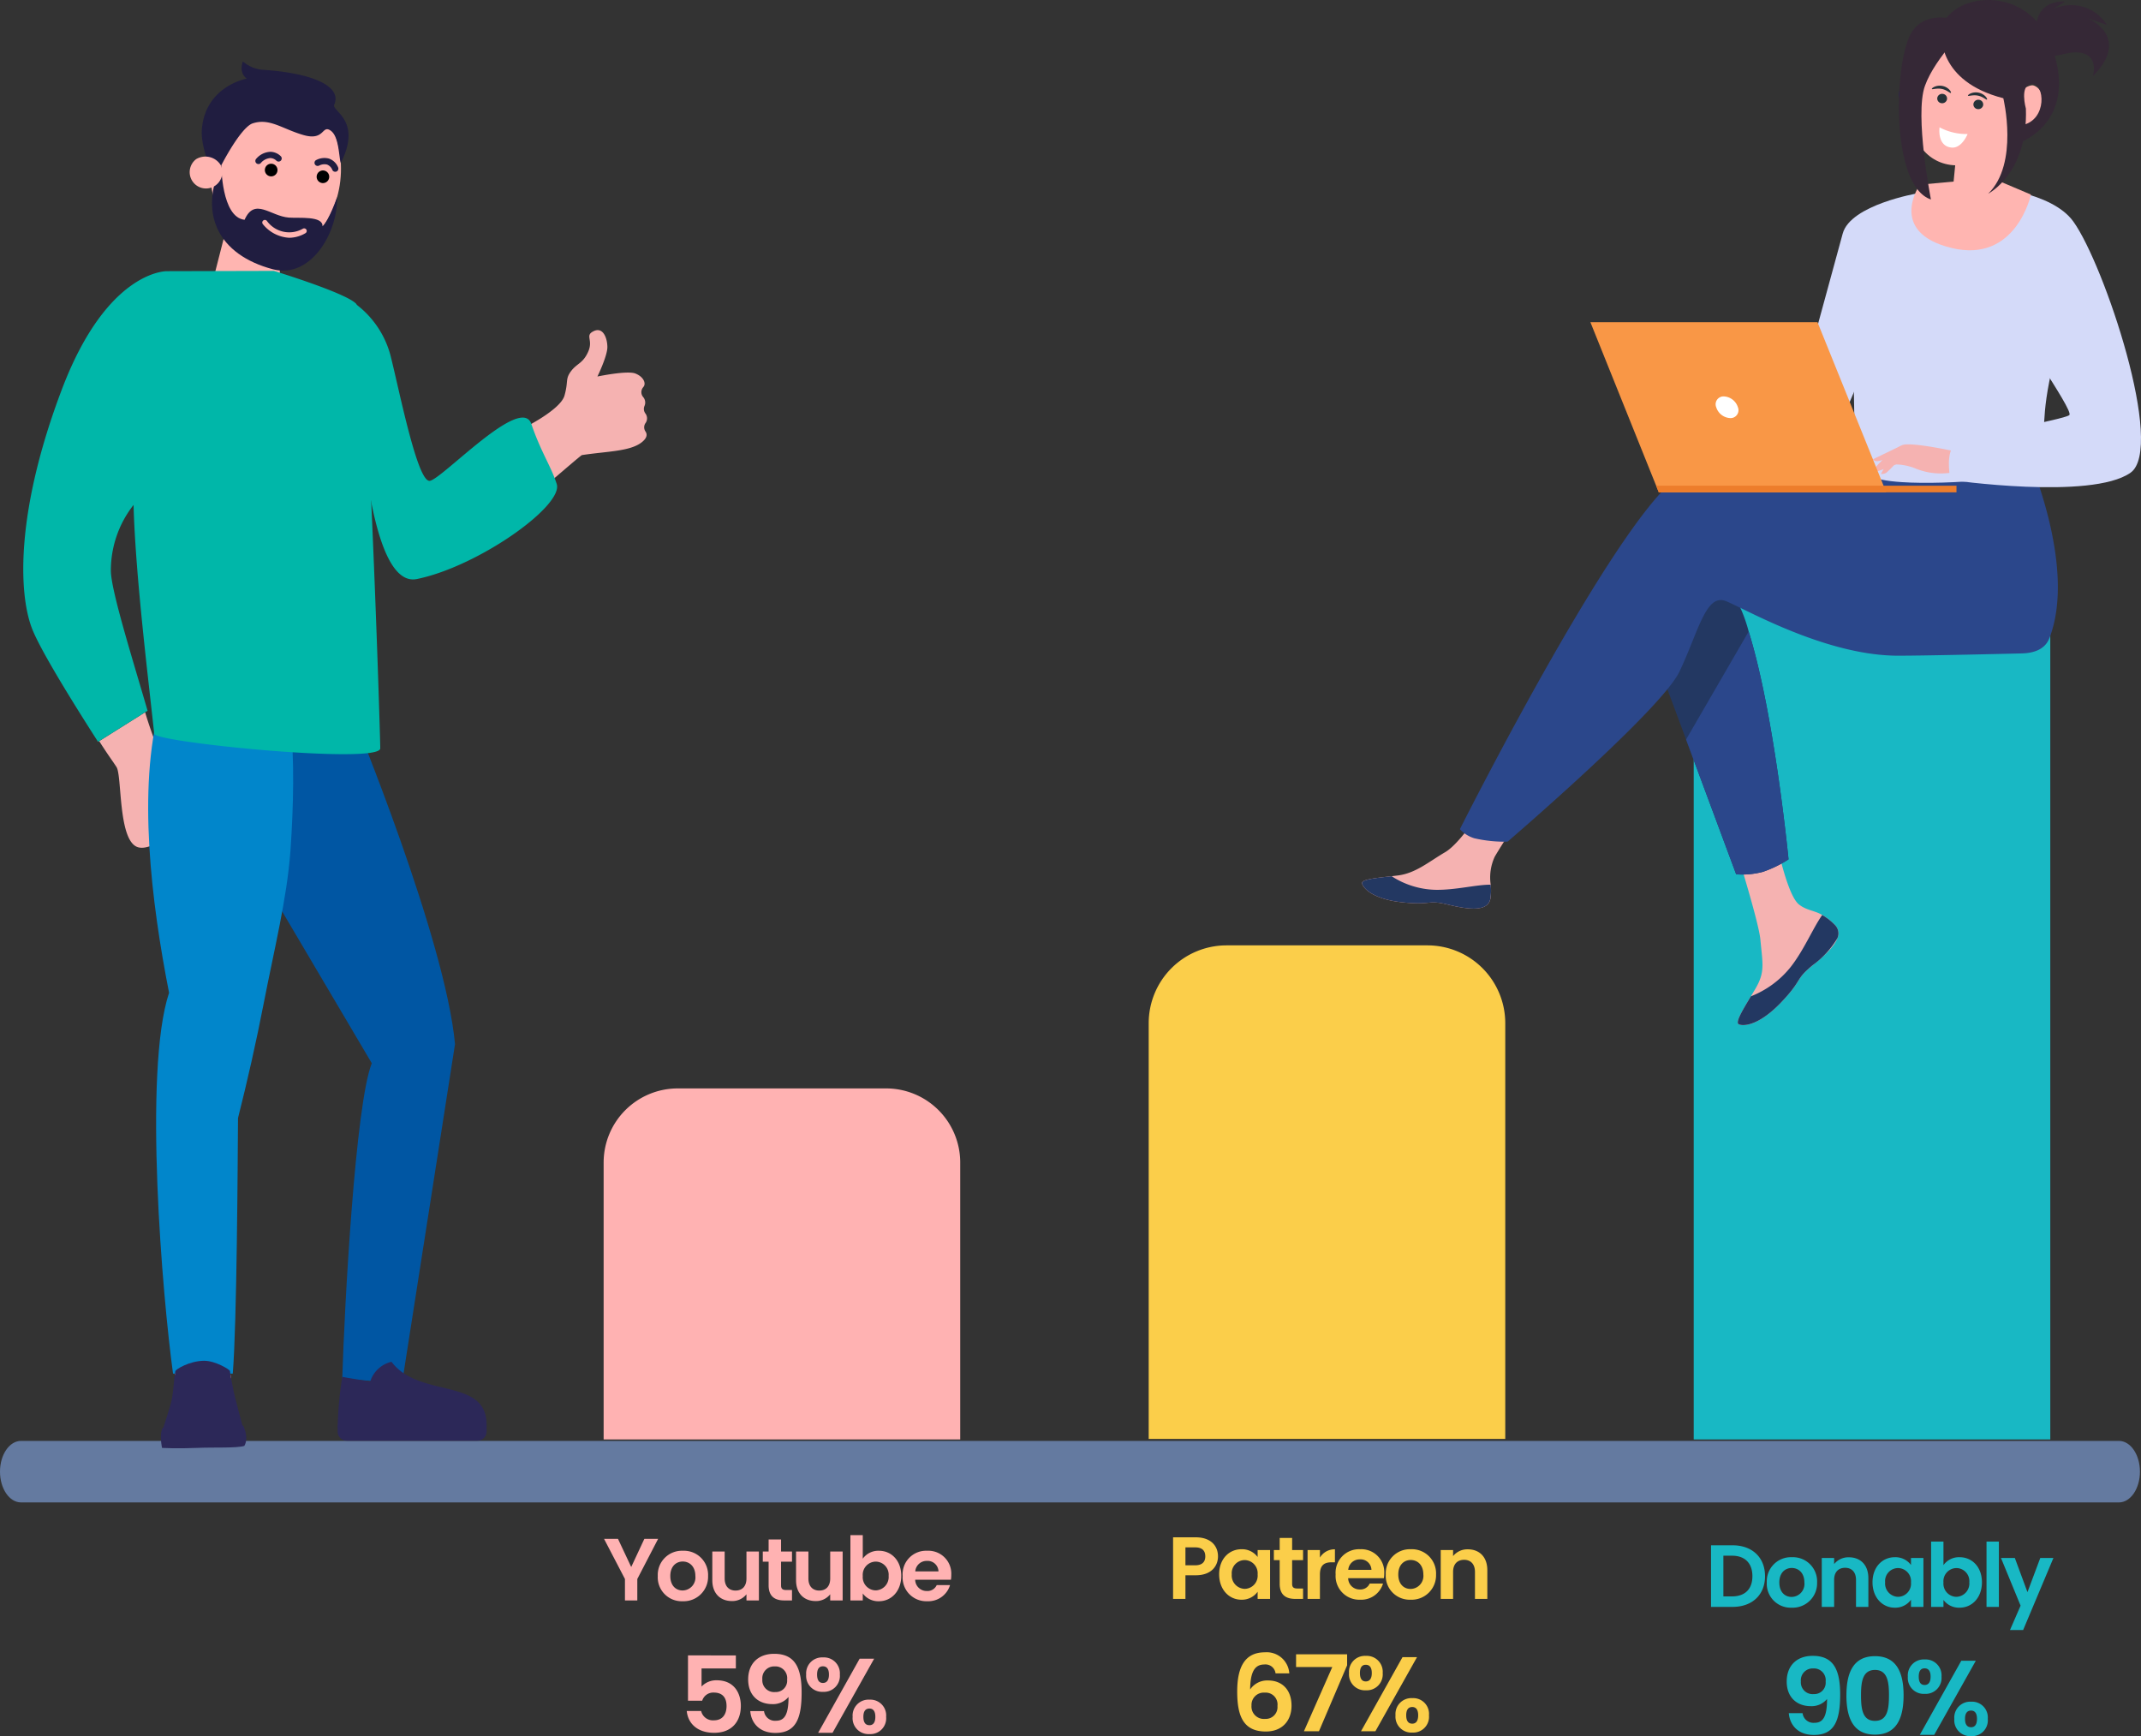
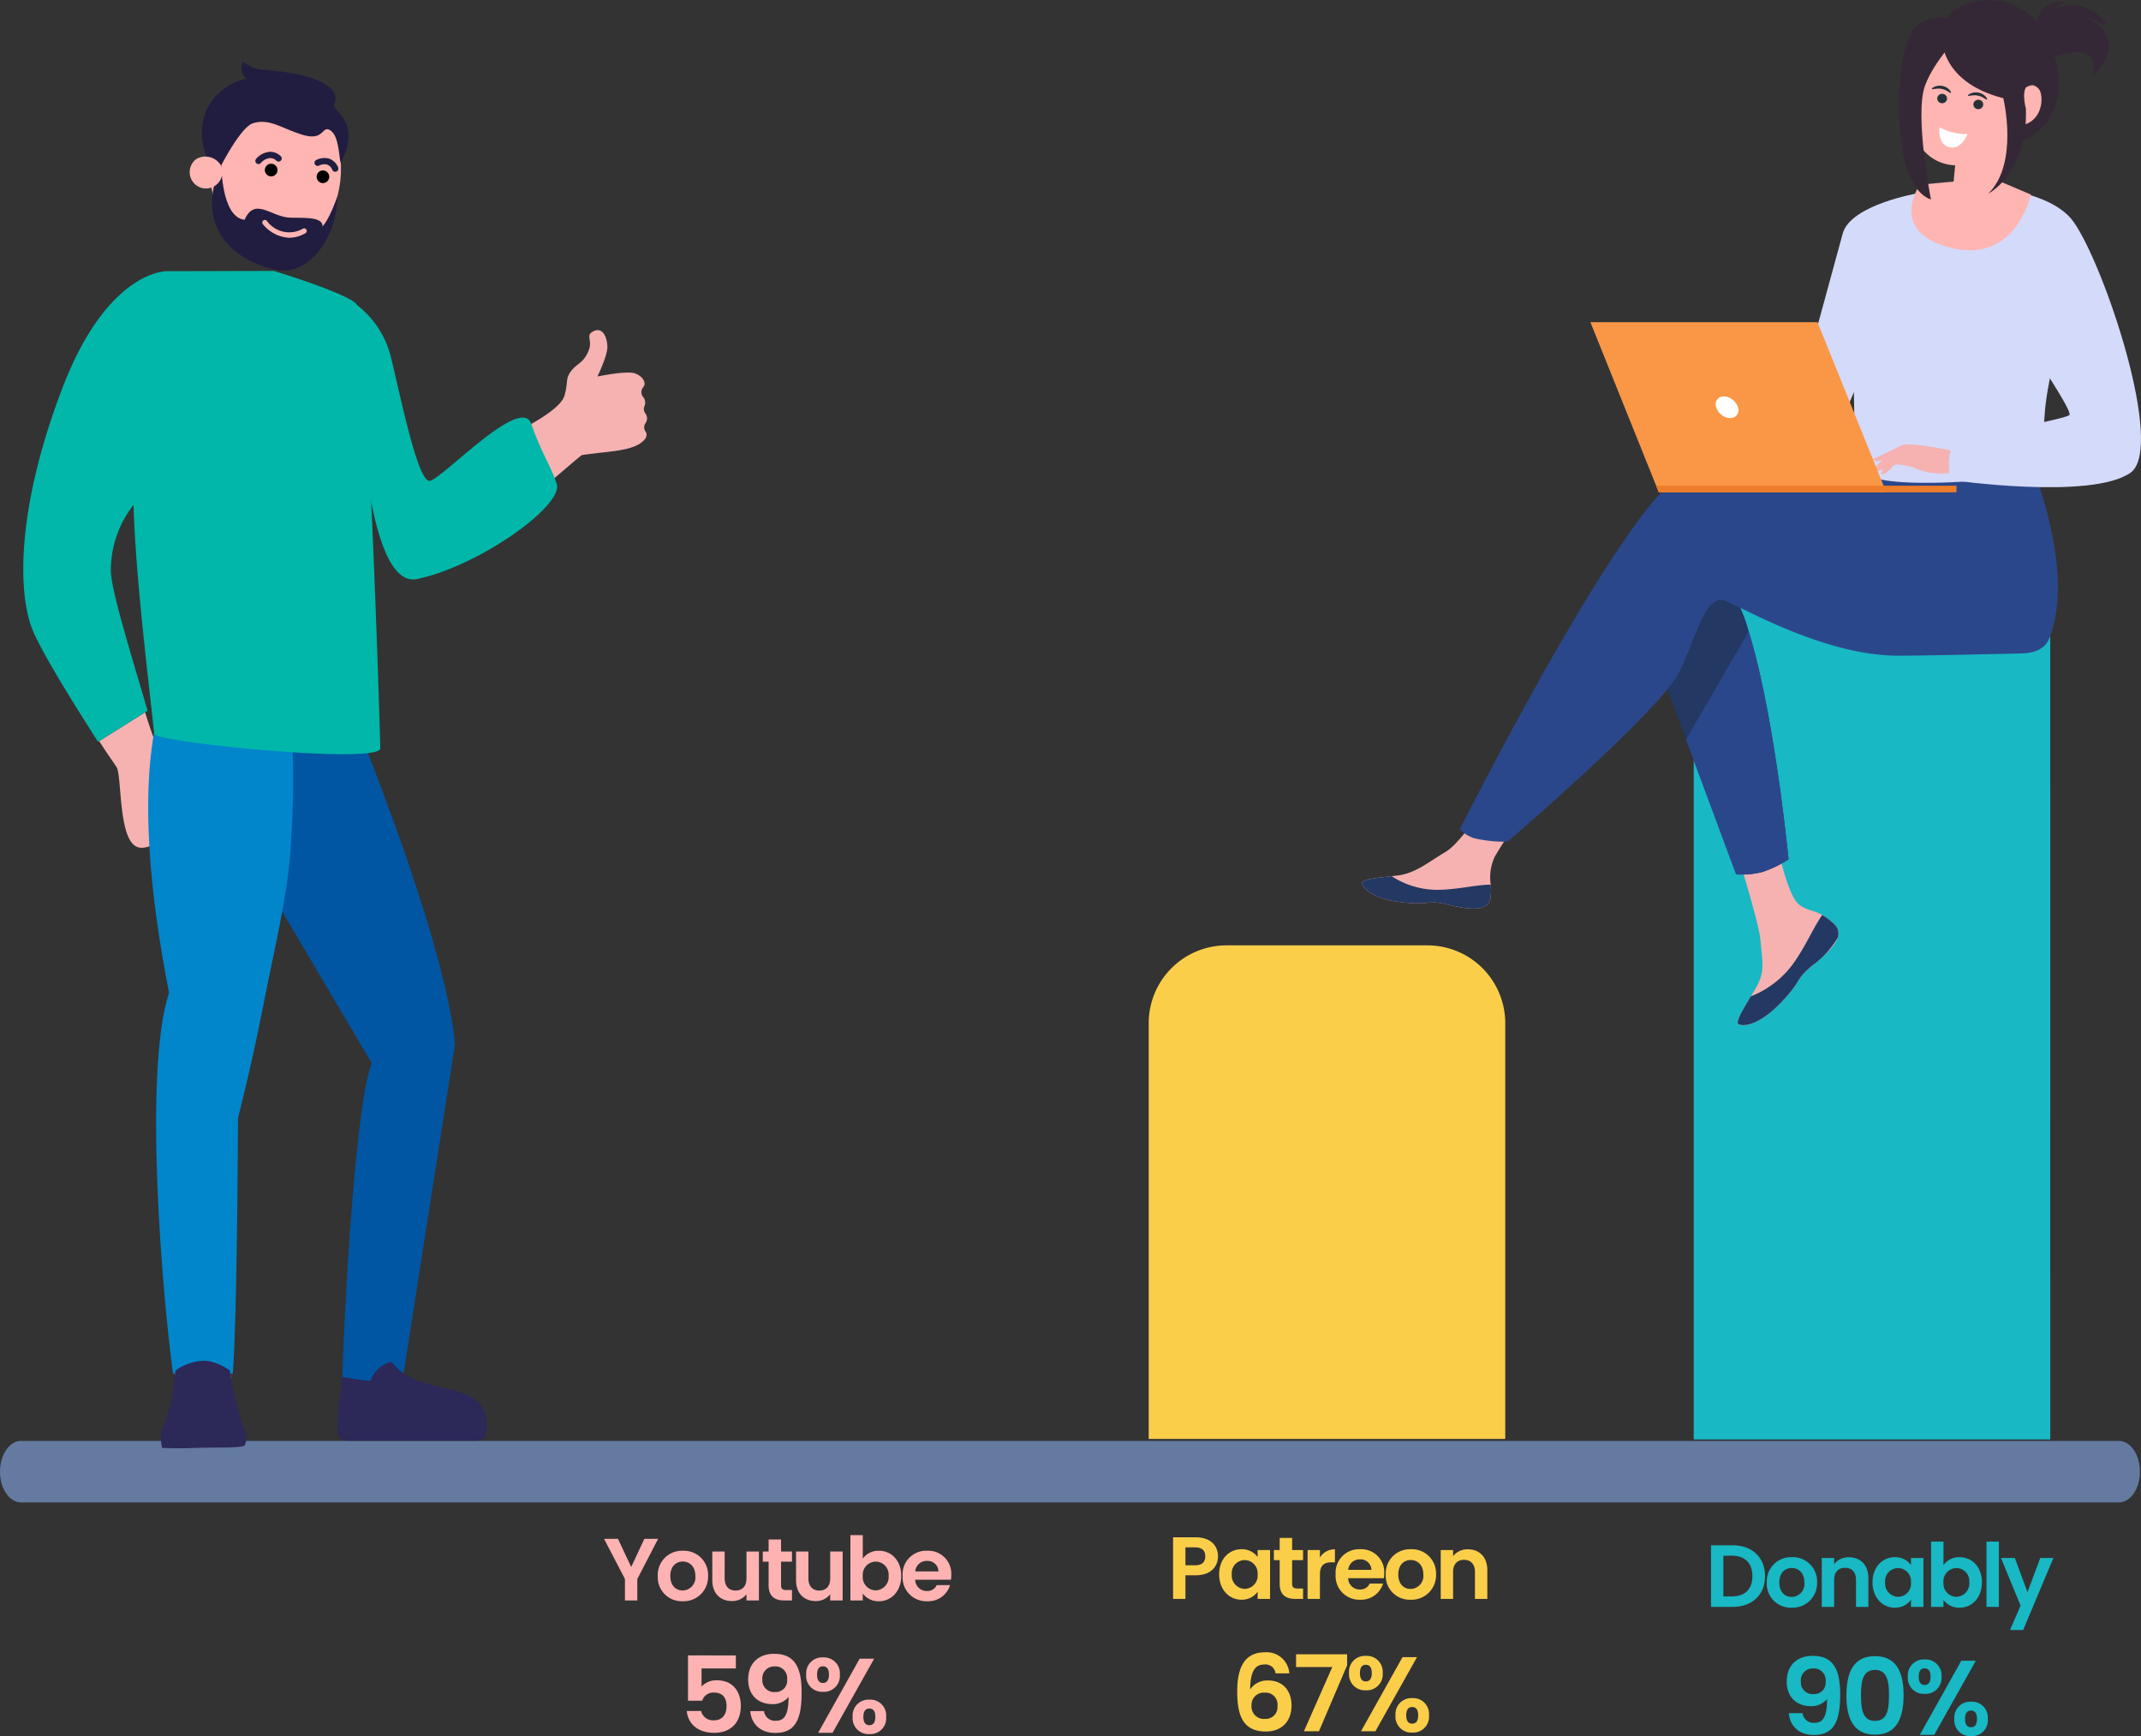
<svg xmlns="http://www.w3.org/2000/svg" width="485.241" height="393.461" viewBox="0 0 485.241 393.461">
  <rect x="0" y="0" width="485.241" height="393.461" fill="#333333" stroke="none" />
  <g id="Group_8234" data-name="Group 8234" transform="translate(0 -32.669)">
    <g id="Youtube">
      <g id="Youtube-2" style="isolation: isolate">
        <path id="Path_7037" data-name="Path 7037" d="M4.96-4.86V0h2.8V-4.86l4.72-9.1H9.36L6.38-7.58l-3-6.38H.22ZM23.8-5.54a5.475,5.475,0,0,0-5.7-5.72,5.475,5.475,0,0,0-5.7,5.72A5.423,5.423,0,0,0,18.02.18,5.54,5.54,0,0,0,23.8-5.54Zm-8.56,0c0-2.22,1.34-3.28,2.82-3.28s2.86,1.06,2.86,3.28a2.949,2.949,0,0,1-2.9,3.28C16.52-2.26,15.24-3.34,15.24-5.54Zm20.08-5.54H32.5v6.1c0,1.78-.96,2.74-2.48,2.74-1.48,0-2.46-.96-2.46-2.74v-6.1h-2.8v6.5c0,3.04,1.86,4.72,4.44,4.72A4.086,4.086,0,0,0,32.5-1.4V0h2.82Zm2.2,7.64C37.52-.9,38.94,0,41.06,0h1.76V-2.36h-1.3c-.88,0-1.18-.32-1.18-1.06V-8.78h2.48v-2.3H40.34v-2.74H37.52v2.74H36.2v2.3h1.32ZM54.3-11.08H51.48v6.1c0,1.78-.96,2.74-2.48,2.74-1.48,0-2.46-.96-2.46-2.74v-6.1h-2.8v6.5c0,3.04,1.86,4.72,4.44,4.72a4.086,4.086,0,0,0,3.3-1.54V0H54.3Zm4.56,1.62V-14.8h-2.8V0h2.8V-1.58A4.363,4.363,0,0,0,62.52.18c2.84,0,5.06-2.3,5.06-5.76s-2.22-5.68-5.06-5.68A4.318,4.318,0,0,0,58.86-9.46Zm5.86,3.88a3.031,3.031,0,0,1-2.94,3.3,2.991,2.991,0,0,1-2.92-3.26A2.991,2.991,0,0,1,61.78-8.8,2.959,2.959,0,0,1,64.72-5.58Zm8.66-3.38a2.462,2.462,0,0,1,2.64,2.38H70.76A2.573,2.573,0,0,1,73.38-8.96Zm5.26,5.48H75.62A2.283,2.283,0,0,1,73.4-2.14,2.592,2.592,0,0,1,70.74-4.7h8.1a6.545,6.545,0,0,0,.08-1.08,5.2,5.2,0,0,0-5.46-5.48A5.324,5.324,0,0,0,67.9-5.54,5.366,5.366,0,0,0,73.46.18,5.15,5.15,0,0,0,78.64-3.48Z" transform="translate(136.68 395.38)" fill="#ffb2b2" />
      </g>
      <g id="Group_8275" data-name="Group 8275" style="isolation: isolate">
        <path id="Path_7036" data-name="Path 7036" d="M2.184-17.544V-7.272H5.4A2.616,2.616,0,0,1,8.04-9.12c1.9,0,2.88,1.08,2.88,3.048,0,1.848-.888,3.24-2.856,3.24a2.737,2.737,0,0,1-2.9-2.112H1.9C2.184-2.088,4.344,0,8.112,0,12.1,0,14.16-2.544,14.16-6.12c0-2.712-1.392-5.784-5.472-5.784a4.566,4.566,0,0,0-3.432,1.416v-4.1h7.776v-2.952ZM16.3-4.92C16.488-2.352,18.264.024,21.984.024c4.632,0,5.952-3.216,5.952-9.168,0-5.544-1.464-8.76-6.216-8.76-3.7,0-5.9,2.3-5.9,5.808,0,3.7,2.424,5.592,5.448,5.592a4.529,4.529,0,0,0,3.7-1.632c0,3.936-.864,5.4-2.832,5.4A2.485,2.485,0,0,1,19.416-4.92ZM21.96-9.24a2.671,2.671,0,0,1-2.928-2.88,2.679,2.679,0,0,1,2.808-2.928,2.659,2.659,0,0,1,2.808,2.976A2.573,2.573,0,0,1,21.96-9.24Zm7.008-3.96a3.616,3.616,0,0,0,3.816,3.912A3.616,3.616,0,0,0,36.6-13.2a3.609,3.609,0,0,0-3.816-3.888A3.609,3.609,0,0,0,28.968-13.2Zm3.792-1.872c.84,0,1.368.552,1.368,1.872s-.528,1.9-1.368,1.9c-.816,0-1.32-.576-1.32-1.9S31.944-15.072,32.76-15.072ZM31.68,0h3.264l9.432-16.8H41.088ZM39.5-3.624A3.6,3.6,0,0,0,43.32.288a3.58,3.58,0,0,0,3.768-3.912A3.573,3.573,0,0,0,43.32-7.512,3.6,3.6,0,0,0,39.5-3.624ZM43.3-5.5c.816,0,1.344.552,1.344,1.872,0,1.344-.528,1.9-1.344,1.9-.84,0-1.368-.552-1.368-1.9C41.928-4.944,42.456-5.5,43.3-5.5Z" transform="translate(153.746 425.38)" fill="#ffb2b2" />
      </g>
    </g>
    <g id="Patreon">
      <g id="Patreon-2" style="isolation: isolate">
        <path id="Path_7038" data-name="Path 7038" d="M4.18-7.62v-4.06H6.4c1.58,0,2.28.76,2.28,2.04,0,1.24-.7,2.02-2.28,2.02Zm7.38-2.02c0-2.42-1.68-4.32-5.04-4.32H1.38V0h2.8V-5.36H6.52C10.12-5.36,11.56-7.52,11.56-9.64Zm.26,4.06c0,3.46,2.24,5.76,5.04,5.76a4.37,4.37,0,0,0,3.68-1.8V0h2.82V-11.08H20.54V-9.5a4.382,4.382,0,0,0-3.66-1.76C14.06-11.26,11.82-9.04,11.82-5.58Zm8.72.04A2.983,2.983,0,0,1,17.6-2.28a3.028,3.028,0,0,1-2.92-3.3A2.955,2.955,0,0,1,17.6-8.8,2.983,2.983,0,0,1,20.54-5.54Zm5,2.1C25.54-.9,26.96,0,29.08,0h1.76V-2.36h-1.3c-.88,0-1.18-.32-1.18-1.06V-8.78h2.48v-2.3H28.36v-2.74H25.54v2.74H24.22v2.3h1.32Zm9.12-2.08c0-2.14,1-2.78,2.66-2.78h.74v-2.94a3.843,3.843,0,0,0-3.4,1.88v-1.72h-2.8V0h2.8ZM43.7-8.96a2.462,2.462,0,0,1,2.64,2.38H41.08A2.573,2.573,0,0,1,43.7-8.96Zm5.26,5.48H45.94a2.283,2.283,0,0,1-2.22,1.34A2.592,2.592,0,0,1,41.06-4.7h8.1a6.544,6.544,0,0,0,.08-1.08,5.2,5.2,0,0,0-5.46-5.48,5.324,5.324,0,0,0-5.56,5.72A5.366,5.366,0,0,0,43.78.18,5.15,5.15,0,0,0,48.96-3.48ZM60.98-5.54a5.475,5.475,0,0,0-5.7-5.72,5.475,5.475,0,0,0-5.7,5.72A5.423,5.423,0,0,0,55.2.18,5.54,5.54,0,0,0,60.98-5.54Zm-8.56,0c0-2.22,1.34-3.28,2.82-3.28S58.1-7.76,58.1-5.54a2.949,2.949,0,0,1-2.9,3.28C53.7-2.26,52.42-3.34,52.42-5.54ZM69.8,0h2.8V-6.5c0-3.06-1.84-4.74-4.42-4.74A4.139,4.139,0,0,0,64.84-9.7v-1.38h-2.8V0h2.8V-6.12c0-1.78.98-2.74,2.5-2.74,1.48,0,2.46.96,2.46,2.74Z" transform="translate(264.49 395.034)" fill="#fbce4a" />
      </g>
      <g id="Group_8276" data-name="Group 8276" style="isolation: isolate">
        <path id="Path_7035" data-name="Path 7035" d="M13.464-13.128A5.131,5.131,0,0,0,7.944-17.9c-4.44,0-6.288,3.168-6.288,8.88,0,5.424,1.3,9.072,6.48,9.072,3.744,0,5.832-2.472,5.832-5.856,0-3.648-2.184-5.712-5.3-5.712a4.659,4.659,0,0,0-4.08,2.04c.048-4.032,1.056-5.664,3.24-5.664a2.3,2.3,0,0,1,2.52,2.016ZM7.9-8.76a2.691,2.691,0,0,1,2.88,3.024A2.667,2.667,0,0,1,7.968-2.808,2.808,2.808,0,0,1,4.9-5.856,2.778,2.778,0,0,1,7.9-8.76ZM15-17.448v2.88h8.208L16.776,0h3.408l6.384-14.952v-2.5ZM27-13.2a3.616,3.616,0,0,0,3.816,3.912A3.616,3.616,0,0,0,34.632-13.2a3.609,3.609,0,0,0-3.816-3.888A3.609,3.609,0,0,0,27-13.2Zm3.792-1.872c.84,0,1.368.552,1.368,1.872s-.528,1.9-1.368,1.9c-.816,0-1.32-.576-1.32-1.9S29.976-15.072,30.792-15.072ZM29.712,0h3.264l9.432-16.8H39.12Zm7.824-3.624A3.6,3.6,0,0,0,41.352.288,3.58,3.58,0,0,0,45.12-3.624a3.573,3.573,0,0,0-3.768-3.888A3.6,3.6,0,0,0,37.536-3.624ZM41.328-5.5c.816,0,1.344.552,1.344,1.872,0,1.344-.528,1.9-1.344,1.9-.84,0-1.368-.552-1.368-1.9C39.96-4.944,40.488-5.5,41.328-5.5Z" transform="translate(278.746 425.034)" fill="#fbce4a" />
      </g>
    </g>
    <g id="Donably">
      <g id="Donably-2" style="isolation: isolate">
        <path id="Path_7039" data-name="Path 7039" d="M6.26-13.96H1.38V0H6.26c4.46,0,7.36-2.74,7.36-6.96C13.62-11.2,10.72-13.96,6.26-13.96ZM4.18-2.38V-11.6H6.16c2.94,0,4.6,1.74,4.6,4.64S9.1-2.38,6.16-2.38ZM25.42-5.54a5.475,5.475,0,0,0-5.7-5.72,5.475,5.475,0,0,0-5.7,5.72A5.423,5.423,0,0,0,19.64.18,5.54,5.54,0,0,0,25.42-5.54Zm-8.56,0c0-2.22,1.34-3.28,2.82-3.28s2.86,1.06,2.86,3.28a2.949,2.949,0,0,1-2.9,3.28C18.14-2.26,16.86-3.34,16.86-5.54ZM34.24,0h2.8V-6.5c0-3.06-1.84-4.74-4.42-4.74A4.139,4.139,0,0,0,29.28-9.7v-1.38h-2.8V0h2.8V-6.12c0-1.78.98-2.74,2.5-2.74,1.48,0,2.46.96,2.46,2.74Zm3.74-5.58c0,3.46,2.24,5.76,5.04,5.76a4.37,4.37,0,0,0,3.68-1.8V0h2.82V-11.08H46.7V-9.5a4.382,4.382,0,0,0-3.66-1.76C40.22-11.26,37.98-9.04,37.98-5.58Zm8.72.04a2.983,2.983,0,0,1-2.94,3.26,3.028,3.028,0,0,1-2.92-3.3A2.955,2.955,0,0,1,43.76-8.8,2.983,2.983,0,0,1,46.7-5.54Zm7.36-3.92V-14.8h-2.8V0h2.8V-1.58A4.363,4.363,0,0,0,57.72.18c2.84,0,5.06-2.3,5.06-5.76s-2.22-5.68-5.06-5.68A4.318,4.318,0,0,0,54.06-9.46Zm5.86,3.88a3.031,3.031,0,0,1-2.94,3.3,2.991,2.991,0,0,1-2.92-3.26A2.991,2.991,0,0,1,56.98-8.8,2.959,2.959,0,0,1,59.92-5.58ZM63.82,0h2.8V-14.8h-2.8ZM73.1-3.34l-2.86-7.74H67.1L71.54-.28l-2.4,5.52h2.98l6.86-16.32H76Z" transform="translate(386.41 396.842)" fill="#18b8c4" />
      </g>
      <g id="Group_8277" data-name="Group 8277" style="isolation: isolate">
        <path id="Path_7034" data-name="Path 7034" d="M2.04-4.92C2.232-2.352,4.008.024,7.728.024c4.632,0,5.952-3.216,5.952-9.168,0-5.544-1.464-8.76-6.216-8.76-3.7,0-5.9,2.3-5.9,5.808C1.56-8.4,3.984-6.5,7.008-6.5a4.529,4.529,0,0,0,3.7-1.632c0,3.936-.864,5.4-2.832,5.4A2.485,2.485,0,0,1,5.16-4.92ZM7.7-9.24a2.671,2.671,0,0,1-2.928-2.88,2.679,2.679,0,0,1,2.808-2.928,2.659,2.659,0,0,1,2.808,2.976A2.573,2.573,0,0,1,7.7-9.24Zm7.392.264c0,5.112,1.536,8.928,6.48,8.928s6.48-3.816,6.48-8.928c0-5.064-1.536-8.856-6.48-8.856S15.1-14.04,15.1-8.976Zm9.648,0c0,3.12-.336,5.808-3.168,5.808s-3.168-2.688-3.168-5.808c0-3,.336-5.736,3.168-5.736S24.744-11.976,24.744-8.976ZM29.016-13.2a3.616,3.616,0,0,0,3.816,3.912A3.616,3.616,0,0,0,36.648-13.2a3.609,3.609,0,0,0-3.816-3.888A3.609,3.609,0,0,0,29.016-13.2Zm3.792-1.872c.84,0,1.368.552,1.368,1.872s-.528,1.9-1.368,1.9c-.816,0-1.32-.576-1.32-1.9S31.992-15.072,32.808-15.072ZM31.728,0h3.264l9.432-16.8H41.136Zm7.824-3.624A3.6,3.6,0,0,0,43.368.288a3.58,3.58,0,0,0,3.768-3.912,3.573,3.573,0,0,0-3.768-3.888A3.6,3.6,0,0,0,39.552-3.624ZM43.344-5.5c.816,0,1.344.552,1.344,1.872,0,1.344-.528,1.9-1.344,1.9-.84,0-1.368-.552-1.368-1.9C41.976-4.944,42.5-5.5,43.344-5.5Z" transform="translate(403.38 425.842)" fill="#18b8c4" />
      </g>
    </g>
    <path id="Path_5850" data-name="Path 5850" d="M480.237,373.166H4.763c-2.63,0-4.763-3.121-4.763-6.972H0c0-3.85,2.133-6.971,4.763-6.971H480.237c2.631,0,4.763,3.121,4.763,6.971h0C485,370.046,482.867,373.166,480.237,373.166Z" fill="#647aa0" />
-     <path id="Rectangle_6288" data-name="Rectangle 6288" d="M217.628,358.891H136.81V296.14a16.8,16.8,0,0,1,16.794-16.8h47.223a16.8,16.8,0,0,1,16.8,16.8h0v62.751Z" fill="#ffb2b2" />
    <path id="Rectangle_6289" data-name="Rectangle 6289" d="M341.156,358.772H260.343V264.557a17.64,17.64,0,0,1,17.639-17.638h45.535a17.64,17.64,0,0,1,17.639,17.638h0Z" fill="#fbce4a" />
    <path id="Rectangle_6290" data-name="Rectangle 6290" d="M464.682,358.891H383.869V174.467A17.637,17.637,0,0,1,401.5,156.826h45.539a17.639,17.639,0,0,1,17.639,17.639h0Z" fill="#18b8c4" />
    <g id="Group_8225" data-name="Group 8225">
      <path id="Path_3671" data-name="Path 3671" d="M415.968,242.4a2.677,2.677,0,0,1,.48,2.86.017.017,0,0,1,0,.014c-.69,1.907-2.97,4.037-5.617,6.166-.339.274-.64.527-.9.751-.068.061-.137.121-.2.175l-.16.14c-2.469,2.282-1.541,2.8-5.969,7.417-5.059,5.267-8.542,5.358-9.528,4.879-.839-.409.866-3.2,2.753-6.338.091-.151.175-.3.275-.458.251-.416.5-.84.75-1.26,2.212-3.776,1.644-5.549,1.121-11.168-.427-4.564-7.1-25.514-7.1-25.514l9.693-1.67s2.92,16.677,6.145,19.248c1.721,1.37,3.646,1.387,5.3,2.4l.351.217A12.792,12.792,0,0,1,415.968,242.4Z" fill="#f5b2b1" />
      <path id="Path_3672" data-name="Path 3672" d="M415.968,242.4a2.673,2.673,0,0,1,.48,2.86.017.017,0,0,1,0,.014,20.608,20.608,0,0,1-5.628,6.144c-.336.277-.63.527-.892.771-.069.062-.137.121-.2.175l-.156.141c-2.47,2.282-1.542,2.8-5.969,7.417-5.059,5.266-8.542,5.358-9.528,4.878-.839-.409.866-3.2,2.752-6.336a21.58,21.58,0,0,0,9.018-6.646c3.047-3.887,5.079-8.884,7.152-11.777l.35.217A12.7,12.7,0,0,1,415.968,242.4Z" fill="#233862" />
      <path id="Path_3673" data-name="Path 3673" d="M337.791,236.35c-.6,2.984-4.864,2.492-9.631,1.329s-3.632.219-10.415-.527-8.839-3.283-9.048-4.289c-.184-.9,3.16-1.21,6.761-1.625.453-.051.9-.108,1.361-.16,4.059-.51,7.031-3.129,10.717-5.279,3.492-2.037,8.7-10.338,8.7-10.338l9.3.736s-4.885,7.415-6.77,10.637a11.233,11.233,0,0,0-.912,6.339A11.9,11.9,0,0,1,337.791,236.35Z" fill="#f5b2b1" />
      <path id="Path_3674" data-name="Path 3674" d="M328.16,237.679c-4.765-1.164-3.631.219-10.414-.527s-8.84-3.283-9.049-4.289c-.184-.9,3.16-1.211,6.761-1.625l.034.068a19.123,19.123,0,0,0,9.708,3.02c4.6.111,9.479-1.207,12.651-1.154a11.9,11.9,0,0,1-.072,3.182C337.192,239.343,332.927,238.842,328.16,237.679Z" fill="#233862" />
      <g id="Group_8224" data-name="Group 8224">
        <path id="Path_3670" data-name="Path 3670" d="M393.743,143.92a35.909,35.909,0,0,0,12.486,13.341h28.934S389.525,136.575,393.743,143.92Z" fill="#233862" />
        <path id="Path_3675" data-name="Path 3675" d="M373.44,176.872l8.7,23.4,11.353,30.545a18.405,18.405,0,0,0,6.031-.551,26.2,26.2,0,0,0,5.834-2.839s-3.161-32.8-9.033-51.636a33.514,33.514,0,0,0-5.059-10.944C382.142,154.079,373.44,176.872,373.44,176.872Z" fill="#233862" />
        <path id="Path_3676" data-name="Path 3676" d="M382.282,139.71c5.7-1.842,21.939.526,38.269,3.716l3.418-5.637,35.254-2.752s11.634,25.8,5.267,42.235c-.936,2.415-3.253,3.435-6.424,3.486h0s-21.036.514-27.849.514c-17.535,0-37.1-12.053-39.635-12.558-4.145-.829-5.8,7.459-9.947,16.162s-38.956,38.542-38.956,38.542a30.667,30.667,0,0,1-7.561-.776,7.457,7.457,0,0,1-3.248-2.049S369.435,143.854,382.282,139.71Z" fill="#2b478b" />
        <path id="Path_3682" data-name="Path 3682" d="M419.984,109.089c.527,35.361.146,27.972,4.013,31.328.932.807,3.554,1.29,7,1.517,10.843.721,29.9-1.067,30.628-3.071,2.5-6.934.735-9.088,2.822-19.7.217-1.128.486-2.35.8-3.684,1.74-7.29,3.432-9.768-2.74-21.484-5.6-10.61-11.411-19.217-11.938-18.909-14.767,8.767-15.959,1.4-15.959,1.4S419.729,91.843,419.984,109.089Z" fill="#d4daf9" />
        <path id="Path_3683" data-name="Path 3683" d="M382.136,200.269l11.352,30.546a18.385,18.385,0,0,0,6.032-.552,26.192,26.192,0,0,0,5.833-2.838s-3.16-32.805-9.032-51.636Z" fill="#2b478b" />
        <path id="Path_3684" data-name="Path 3684" d="M434.618,76.48s-15.2,2.578-16.981,9.12-12.288,45.006-12.288,45.006,7.724,1.389,11.29-2.18,12.419-33.109,12.419-33.109Z" fill="#d4daf9" />
        <path id="Path_3686" data-name="Path 3686" d="M443.421,135.035s-10.7-2.382-12.424-1.433a25.139,25.139,0,0,0-6.472,5.618c-.527,1.2,3.843-.913,5.266-1.295a12.63,12.63,0,0,1,4.545,1,15.12,15.12,0,0,0,8.143.817Z" fill="#f5b2b1" />
        <path id="Path_3687" data-name="Path 3687" d="M450.587,75.078s14.364.881,19.335,7.821c7,9.762,20.89,51.367,12.928,56.916-8.953,6.246-40.787,1.635-40.787,1.635s-1.053-4.95.414-7.345,25.42-6.262,26.524-7.373-13.816-21.551-13.816-24.867S450.587,75.078,450.587,75.078Z" fill="#d4daf9" />
        <path id="Path_3688" data-name="Path 3688" d="M430.483,136.584a20.738,20.738,0,0,1-2.983,3.242,2.2,2.2,0,0,1-1.209.258l1.509-2.723Z" fill="#f5b2b1" />
        <path id="Path_3689" data-name="Path 3689" d="M431.005,133.6l-6.516,3.16a1.161,1.161,0,0,0,1.079.418,15.549,15.549,0,0,0,2.827-.775Z" fill="#f5b2b1" />
        <g id="Group_4186" data-name="Group 4186">
          <g id="Group_4185" data-name="Group 4185">
            <path id="Path_3690" data-name="Path 3690" d="M427.505,144.247H375.957l-15.506-38.561h51.47Z" fill="#f99746" />
            <path id="Path_3691" data-name="Path 3691" d="M375.351,142.751h68.07v1.5H375.955Z" fill="#ed7d2b" />
          </g>
          <path id="Path_3692" data-name="Path 3692" d="M388.968,124.967a1.785,1.785,0,0,1,1.755-2.458,3.511,3.511,0,0,1,3.16,2.458,1.789,1.789,0,0,1-1.756,2.457A3.512,3.512,0,0,1,388.968,124.967Z" fill="#fff" />
        </g>
        <g id="Group_8223" data-name="Group 8223">
          <g id="Group_8218" data-name="Group 8218">
            <path id="Path_6862" data-name="Path 6862" d="M453.3,73.8l3.654-12.4-13.242,2.837-.944,9.581-7.667.705s-7.449,10.776,7.2,14.343,17.993-12.1,17.993-12.1Z" fill="#ffb5b1" />
          </g>
          <g id="Group_8219" data-name="Group 8219">
            <path id="Path_6863" data-name="Path 6863" d="M434.144,46.681c4.207-14.024,18.736-10.1,25.972-7.046-1.82,7.682-1.872,14.372-1.207,22.033C443.639,78.394,427.511,68.788,434.144,46.681Z" fill="#ffb5b1" />
            <path id="Path_6864" data-name="Path 6864" d="M460.948,52.058c-.7-.243-1.72.381-2.4.74a45.106,45.106,0,0,1-1.142,7.959,2.681,2.681,0,0,0,.966.6c1.794.621,3.827-.958,4.539-3.526S462.743,52.679,460.948,52.058Z" fill="#ffb5b1" />
          </g>
          <g id="Group_8222" data-name="Group 8222">
            <g id="Group_8221" data-name="Group 8221">
              <g id="Group_8220" data-name="Group 8220">
                <path id="Path_6865" data-name="Path 6865" d="M440.058,40.407s-1.011,10.692,13.98,14.522c0,0,3.58,14.8-3.41,21.62,0,0,9.036-4.6,8.524-19.265,0,0-1.534-5.455,1.364-5.625s3.58,8.183-2.216,9.376l-.853,4.091s13.468-4.432,7.842-21.139S439.547,31.712,440.058,40.407Z" fill="#352836" />
                <path id="Path_6866" data-name="Path 6866" d="M461.466,40.714s-1.24-7.886,6.558-7.709l-2.747,1.772a9.505,9.505,0,0,1,12.229,3.545l-4.254-1.507s9.925,4.254,1.063,13.115c0,0,1.631-4.938-3.332-5.381C467.084,44.2,462.884,48.247,461.466,40.714Z" fill="#352836" />
              </g>
            </g>
            <path id="Path_6867" data-name="Path 6867" d="M465.728,40.547h0" fill="#d44957" />
            <path id="Path_6868" data-name="Path 6868" d="M466.955,42.655h0v-.007h0" fill="#d44957" />
            <path id="Path_6869" data-name="Path 6869" d="M466.957,42.66" fill="#d44957" />
            <path id="Path_6870" data-name="Path 6870" d="M431.256,55.714c.593.067,1.165-.69,1.277-1.689s-.278-1.863-.87-1.93-1.165.69-1.277,1.689.277,1.863.87,1.93" fill="#25225f" />
            <path id="Path_6871" data-name="Path 6871" d="M446.5,38.158s-9.717-4.6-13.468,2.217-4.6,34.437,4.6,37.5c0,0-3.75-19.093-1.364-25.742S446.5,38.158,446.5,38.158Z" fill="#352836" />
          </g>
          <g id="Group_2669" data-name="Group 2669">
            <g id="Group_2668" data-name="Group 2668">
              <g id="Group_2667" data-name="Group 2667">
                <g id="Group_2666" data-name="Group 2666">
                  <g id="Group_2665" data-name="Group 2665">
                    <g id="Group_2646" data-name="Group 2646">
                      <g id="Group_2636" data-name="Group 2636">
                        <g id="Group_2635" data-name="Group 2635">
                          <g id="Group_2634" data-name="Group 2634">
                            <g id="Group_2633" data-name="Group 2633">
                              <g id="Group_2632" data-name="Group 2632">
                                <g id="Group_2631" data-name="Group 2631">
                                  <g id="Group_2630" data-name="Group 2630">
                                    <g id="Group_2629" data-name="Group 2629">
                                      <path id="Path_2855" data-name="Path 2855" d="M449.472,56.5a1.117,1.117,0,0,1-1.275.892,1.065,1.065,0,0,1-.933-1.18v-.031a1.113,1.113,0,0,1,1.272-.893,1.066,1.066,0,0,1,.935,1.184h0Z" fill="#263238" />
                                    </g>
                                  </g>
                                </g>
                              </g>
                            </g>
                          </g>
                        </g>
                      </g>
                      <g id="Group_2645" data-name="Group 2645">
                        <g id="Group_2644" data-name="Group 2644">
                          <g id="Group_2643" data-name="Group 2643">
                            <g id="Group_2642" data-name="Group 2642">
                              <g id="Group_2641" data-name="Group 2641">
                                <g id="Group_2640" data-name="Group 2640">
                                  <g id="Group_2639" data-name="Group 2639">
                                    <g id="Group_2638" data-name="Group 2638">
                                      <g id="Group_2637" data-name="Group 2637">
                                        <path id="Path_2856" data-name="Path 2856" d="M450.331,55.243c-.164.115-.869-.663-2.047-.9s-2.156.184-2.253.015c-.05-.076.139-.306.569-.5a3.053,3.053,0,0,1,1.841-.188,2.932,2.932,0,0,1,1.593.89C450.339,54.91,450.411,55.193,450.331,55.243Z" fill="#263238" />
                                      </g>
                                    </g>
                                  </g>
                                </g>
                              </g>
                            </g>
                          </g>
                        </g>
                      </g>
                    </g>
                    <g id="Group_2664" data-name="Group 2664">
                      <g id="Group_2654" data-name="Group 2654">
                        <g id="Group_2653" data-name="Group 2653">
                          <g id="Group_2652" data-name="Group 2652">
                            <g id="Group_2651" data-name="Group 2651">
                              <g id="Group_2650" data-name="Group 2650">
                                <g id="Group_2649" data-name="Group 2649">
                                  <g id="Group_2648" data-name="Group 2648">
                                    <g id="Group_2647" data-name="Group 2647">
                                      <path id="Path_2857" data-name="Path 2857" d="M441.278,55.161a1.115,1.115,0,0,1-1.274.892,1.064,1.064,0,0,1-.934-1.18h0v-.03a1.115,1.115,0,0,1,1.274-.893,1.064,1.064,0,0,1,.935,1.179h0Z" fill="#263238" />
                                    </g>
                                  </g>
                                </g>
                              </g>
                            </g>
                          </g>
                        </g>
                      </g>
                      <g id="Group_2663" data-name="Group 2663">
                        <g id="Group_2662" data-name="Group 2662">
                          <g id="Group_2661" data-name="Group 2661">
                            <g id="Group_2660" data-name="Group 2660">
                              <g id="Group_2659" data-name="Group 2659">
                                <g id="Group_2658" data-name="Group 2658">
                                  <g id="Group_2657" data-name="Group 2657">
                                    <g id="Group_2656" data-name="Group 2656">
                                      <g id="Group_2655" data-name="Group 2655">
                                        <path id="Path_2858" data-name="Path 2858" d="M442.148,53.726c-.164.115-.871-.663-2.047-.9s-2.156.184-2.254.015c-.05-.077.138-.306.571-.5a3.038,3.038,0,0,1,1.839-.188,2.929,2.929,0,0,1,1.594.89C442.155,53.39,442.227,53.672,442.148,53.726Z" fill="#263238" />
                                      </g>
                                    </g>
                                  </g>
                                </g>
                              </g>
                            </g>
                          </g>
                        </g>
                      </g>
                    </g>
                  </g>
                </g>
              </g>
            </g>
          </g>
          <path id="Path_5951" data-name="Path 5951" d="M445.94,63.043a12.916,12.916,0,0,1-6.354-1.518s-.631,4.276,2.727,4.587C444.648,66.326,445.94,63.043,445.94,63.043Z" fill="#fff" />
        </g>
      </g>
    </g>
    <g id="Group_8233" data-name="Group 8233">
      <path id="Path_5860" data-name="Path 5860" d="M145.728,120.489c.052-.064.1-.131.151-.2.56-.757,0-2.227-1.871-2.968S135.4,118,135.4,118s2.275-4.653,2.257-6.7-.994-4.594-3.092-3.589-.049,1.915-1.248,4.644-2.582,2.643-3.919,4.463-.54,2.235-1.459,5.5-9.321,7.38-9.321,7.38l-8.2,5.516s6.325,12.923,8.407,11.481,12.742-10.84,13.073-10.89c5.63-.858,10.786-.812,13.461-2.835,1.425-1.076,1.328-1.949.926-2.529a1.663,1.663,0,0,1-.016-1.842,1.833,1.833,0,0,0,0-2.23,1.709,1.709,0,0,1-.2-1.694,1.92,1.92,0,0,0-.333-2.062A1.707,1.707,0,0,1,145.728,120.489Z" fill="#f5b2b1" />
      <g id="Group_8232" data-name="Group 8232">
        <path id="Path_5861" data-name="Path 5861" d="M80.484,101.473a21.377,21.377,0,0,1,8,11.677c1.961,7.686,6.111,28.92,8.935,28.49s20.706-19.63,23-12.9c2.184,6.41,4.5,9.641,5.759,13.62,1.566,4.949-17.763,18.681-31.689,21.535S80.484,101.473,80.484,101.473Z" fill="#00b7a9" />
        <path id="Path_5864" data-name="Path 5864" d="M32.89,194.092a95.07,95.07,0,0,0,3.251,9.15,18.687,18.687,0,0,0,1.743,3.8c2.815,3.355,5.913,6.373,5.242,8.858-.969,3.585-8.559,10.054-12.024,8.72-4.369-1.681-3.427-16.189-4.7-18.123-1.424-2.162-1.615-2.268-3.923-5.867Z" fill="#f5b2b1" />
        <g id="Group_6954" data-name="Group 6954">
-           <path id="v-2" d="M57.815,82.727h.008l5.939,1.015-.494,15.079-4.587.961a8.079,8.079,0,0,1-6.349-1.333L48.42,95.657l3.547-13.878Z" fill="#ffb5b1" />
          <g id="Group_6952" data-name="Group 6952">
            <g id="Group_6951" data-name="Group 6951">
              <path id="Path_5641" data-name="Path 5641" d="M47.677,70.747c-.349,10.4,5.994,19.057,14.166,19.332S76.92,82.14,77.268,71.736,71.274,52.679,63.1,52.4,48.021,60.342,47.677,70.747Z" fill="#ffb5b1" />
              <path id="Path_5642" data-name="Path 5642" d="M67.148,74.229c1.15,2.162,2.615,4.8,2.615,4.8a3.731,3.731,0,0,1-3.794,1.962c1.248-.416,2.518-1.156,2.134-2.817S67.148,74.229,67.148,74.229Z" fill="#ffb5b1" />
              <path id="Path_5643" data-name="Path 5643" d="M45.747,62.013c.753-9.844,10.2-11.539,10.2-11.539s-1.88-1.036-.906-3.882a7.9,7.9,0,0,0,4.592,1.9c11.271.752,17.947,3.743,16.118,7.9-.65,1.481,6.406,3.474,1.493,13.2-.48-1.326-.339-5.977-2.329-7.338s-1.305,2.4-6.109,1.027c-4.852-1.386-7.723-3.968-11.647-2.617C53.987,61.957,48.417,73.157,48.445,74,48.374,72.078,45.416,66.341,45.747,62.013Z" fill="#201d40" />
              <path id="Path_5644" data-name="Path 5644" d="M76.42,77.305s-1.868,5.373-3.328,6.655c.139-2.425-5.338-1.8-7.639-1.978-4.171-.326-7.734-4.67-10.021.5-5.284-.571-5.268-12.411-5.268-12.411C45.021,81.048,49.383,90.409,61.877,93.7,70.117,95.857,76.528,85.962,76.42,77.305Z" fill="#201d40" />
              <path id="Path_5645" data-name="Path 5645" d="M61.321,72.633a1.433,1.433,0,0,1-1.286-1.565h0A1.432,1.432,0,0,1,61.6,69.783h0a1.433,1.433,0,0,1,1.286,1.565h0A1.432,1.432,0,0,1,61.321,72.633Z" />
              <path id="Path_5646" data-name="Path 5646" d="M73.06,74.157a1.432,1.432,0,0,1-1.285-1.565h0a1.432,1.432,0,0,1,1.565-1.285h0a1.433,1.433,0,0,1-.281,2.852Z" />
              <g id="Group_6947" data-name="Group 6947">
                <path id="Path_5647" data-name="Path 5647" d="M75.9,71.593a.709.709,0,0,1-.574-.406,2.118,2.118,0,0,0-1.2-1.222,2.564,2.564,0,0,0-1.785.224.714.714,0,0,1-.97-.275h0a.709.709,0,0,1,.268-.965l.009,0a4,4,0,0,1,2.911-.339,3.47,3.47,0,0,1,2.064,1.977.71.71,0,0,1-.341.944h0A.7.7,0,0,1,75.9,71.593Z" fill="#201d40" />
              </g>
              <g id="Group_6948" data-name="Group 6948">
                <path id="Path_5648" data-name="Path 5648" d="M58.51,69.846a.711.711,0,0,1-.634-.78h0a.7.7,0,0,1,.2-.42,4.449,4.449,0,0,1,3.242-1.575,3.466,3.466,0,0,1,2.358,1.041.711.711,0,0,1-1.054.954,2.04,2.04,0,0,0-1.35-.576,3.14,3.14,0,0,0-2.18,1.148A.709.709,0,0,1,58.51,69.846Z" fill="#201d40" />
              </g>
              <g id="Group_6950" data-name="Group 6950">
                <path id="Path_5649" data-name="Path 5649" d="M50.029,70.088a3.7,3.7,0,1,1-5.563-1.361A4.09,4.09,0,0,1,50.029,70.088Z" fill="#ffb5b1" />
                <g id="Group_6949" data-name="Group 6949">
                  <path id="Path_5650" data-name="Path 5650" d="M47.625,74.748a.534.534,0,0,0,.224-.1,2.421,2.421,0,0,0,.955-2.815,2.577,2.577,0,0,0-2.473-1.675.535.535,0,0,0,.057,1.068h0a1.521,1.521,0,0,1,1.412.982,1.372,1.372,0,0,1-.611,1.6.534.534,0,0,0-.1.75h0A.532.532,0,0,0,47.625,74.748Z" fill="#ffb5b1" />
                </g>
              </g>
            </g>
          </g>
          <g id="Group_6953" data-name="Group 6953">
            <path id="Path_5651" data-name="Path 5651" d="M65.545,86.557a8.236,8.236,0,0,1-5.988-3.11.586.586,0,0,1,.122-.82h0a.587.587,0,0,1,.821.121h0A6.24,6.24,0,0,0,68.641,84.5a.586.586,0,0,1,.8.219h0a.588.588,0,0,1-.22.8h0A7.4,7.4,0,0,1,65.545,86.557Z" fill="#ffb5b1" />
          </g>
        </g>
        <path id="Path_6872" data-name="Path 6872" d="M52.436,320.679H37.1c.5,3.675,2.515,23.575,2.515,23.575,1.3,2.941,12.725,2.27,12.725.616C51.476,341.286,52.364,321.138,52.436,320.679Z" fill="#fcb3af" />
        <path id="Path_6873" data-name="Path 6873" d="M77.571,345.1l13.536,1.128,12.017-76.918c-2.16-23.8-23.112-74.434-23.112-74.434L56.4,203.146l-.576,22.33,28.44,48.153C80.553,282.941,78.075,328.357,77.571,345.1Z" fill="#0056a3" />
        <path id="Path_6874" data-name="Path 6874" d="M65.823,196.557c-.216-1.471-.288-1.93-1.512-2.665L41.63,187.457l-5.4,5.33c-5.112,18.563-1.944,44.385,2.088,64.877-5.9,17.736-1.473,69.126.9,86.31H52.756c.936-11.487,1.115-47.622,1.187-57.914h0c2.087-8.271,4.1-17.093,5.9-26.374,2.3-11.854,5.184-23.341,5.976-34.093C66.543,215.391,66.759,204.457,65.823,196.557Z" fill="#0186cb" />
        <g id="Group_8226" data-name="Group 8226">
          <path id="Path_6875" data-name="Path 6875" d="M83.911,345.775a6.615,6.615,0,0,1,4.82-4.482c6.383,8.513,22.057,3.289,21.538,14.8-23.836-.148-33.742,0-33.742,0a81.742,81.742,0,0,1,1.052-11.38l1.242.221Z" fill="#2c2858" />
          <path id="Rectangle_6376" data-name="Rectangle 6376" d="M76.527,355.781h33.755v1.329a2.062,2.062,0,0,1-2.062,2.062H78.589a2.062,2.062,0,0,1-2.062-2.062h0v-1.329Z" fill="#2c2858" />
        </g>
        <g id="Group_8231" data-name="Group 8231">
          <path id="Path_6876" data-name="Path 6876" d="M55.072,356.209s-1.914-7.139-2.083-8.055c-.191-1.044-.754-3.509-.868-4.773-.029-.311-3.314-2.321-5.823-2.317-3.4.006-6.495,1.974-6.558,2.346-.4,2.383-.413,5.183-1.063,7.5-.483,1.726-1.8,5.748-1.8,5.748Z" fill="#2c2858" />
          <g id="Group_8230" data-name="Group 8230">
            <g id="Group_8229" data-name="Group 8229">
              <g id="Group_8228" data-name="Group 8228">
                <g id="Group_8227" data-name="Group 8227">
                  <path id="Path_6877" data-name="Path 6877" d="M55.071,355.657c-.446,1.417-5.948-.218-9.962-.216-3.371,0-7.733,1.307-8.228.8-.843,1.489-.149,4.574-.149,4.574s3.513.182,7.726,0,9.082.088,10.916-.457C56.531,358.418,55.071,355.657,55.071,355.657Z" fill="#2c2858" />
                </g>
              </g>
            </g>
          </g>
        </g>
        <path id="Path_5862" data-name="Path 5862" d="M14,120.973c10.3-27.2,23.829-26.845,23.829-26.845l24.255-.062s16.1,4.91,18.588,7.4,5.509,97.089,5.509,100.8-51.028-1.343-51.23-3.288C33.8,188.007,30.69,163.285,30.27,147.1a24.034,24.034,0,0,0-5.144,14.882c0,4.431,4.985,20.266,8.321,31.761l-11.223,7.046c-5.878-9.163-13.235-21.05-15.025-25.822C4.107,166.721,3.695,148.176,14,120.973Z" fill="#00b7a9" />
      </g>
    </g>
  </g>
</svg>